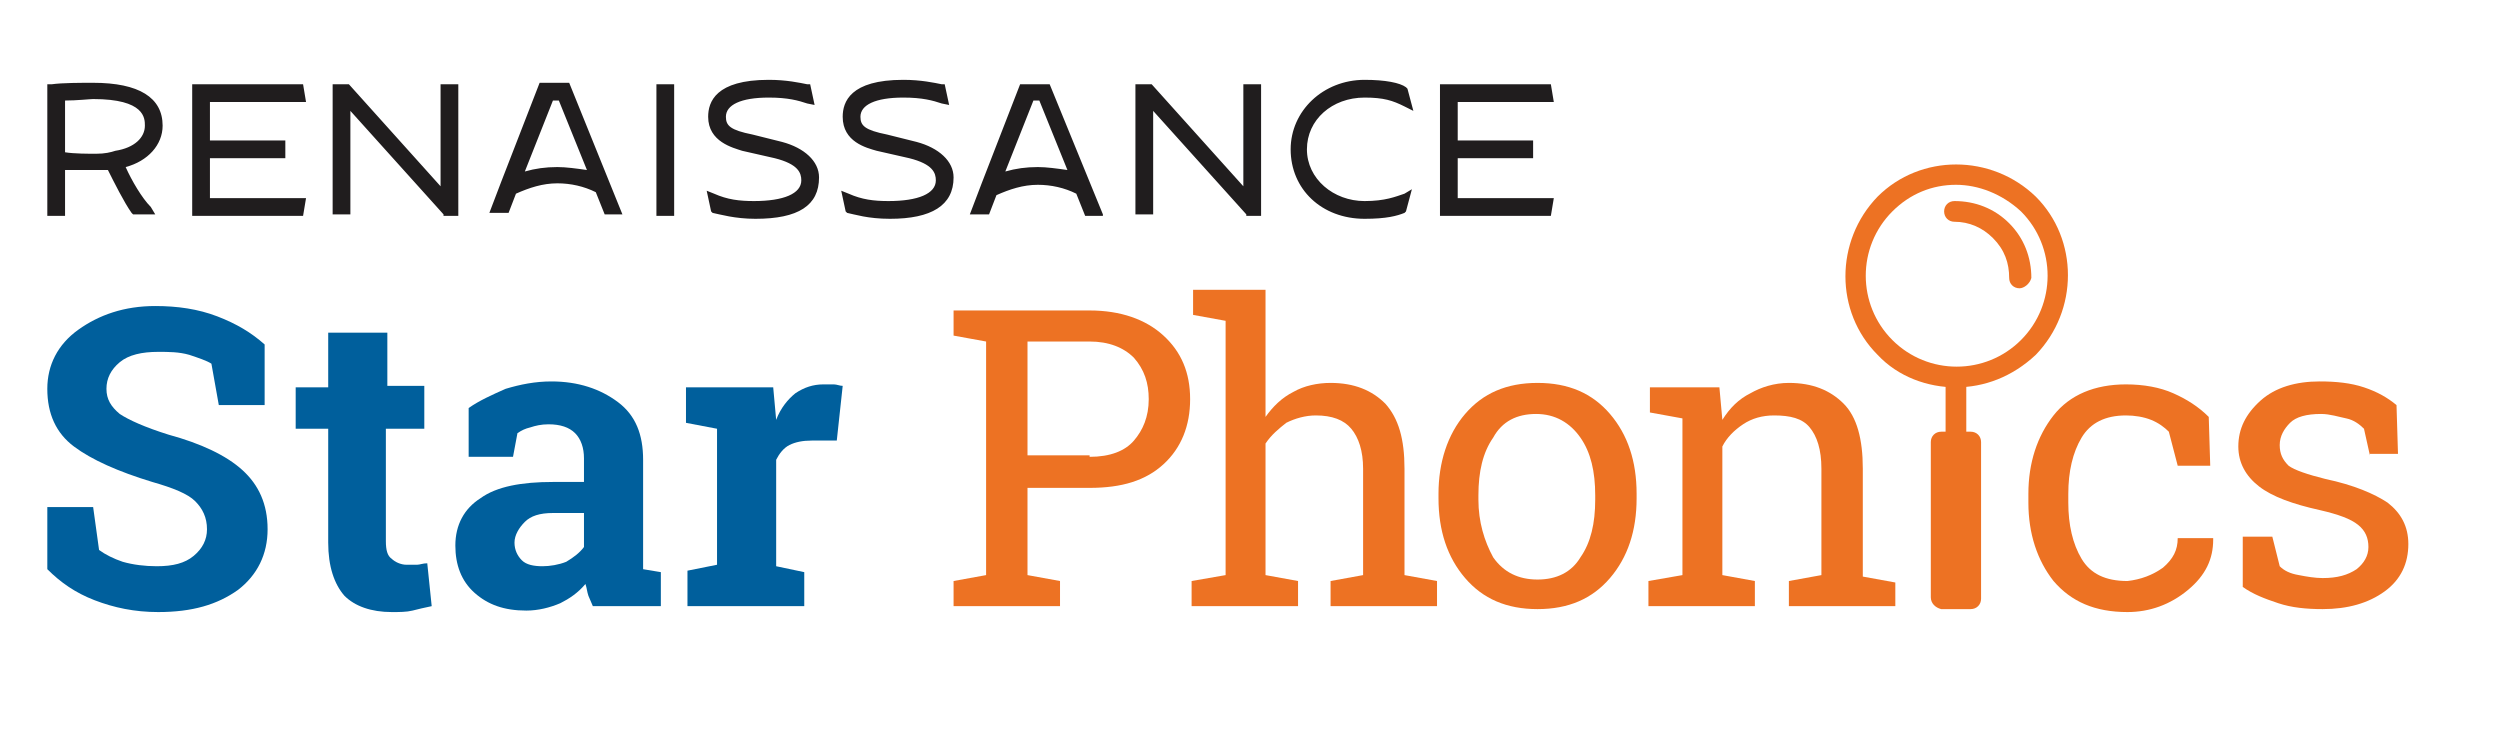
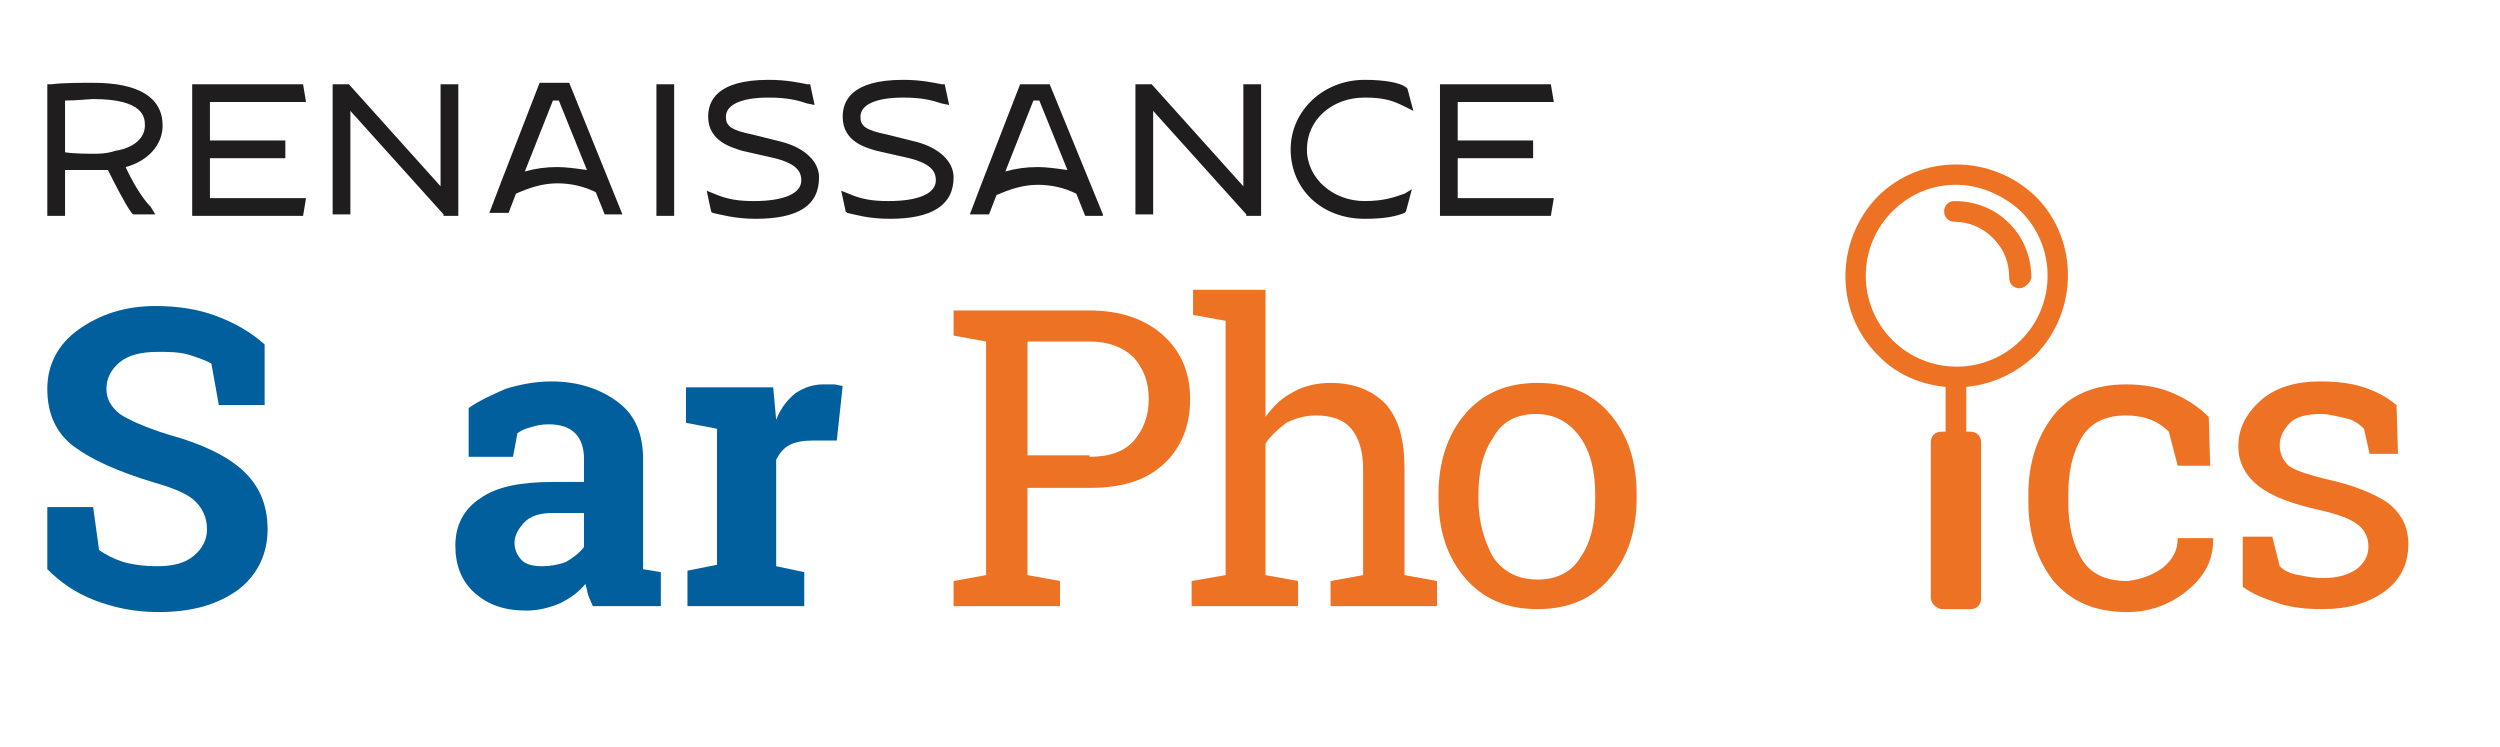
<svg xmlns="http://www.w3.org/2000/svg" version="1.1" id="Layer_2" x="0px" y="0px" viewBox="0 0 169.1 50.5" style="enable-background:new 0 0 169.1 50.5;" xml:space="preserve">
  <style type="text/css">
	.st0{fill:#005F9C;}
	.st1{fill:#ED7223;}
	.st2{fill:#201D1E;}
</style>
  <path class="st0" d="M14.8,27.4l-0.5-2.8c-0.3-0.2-0.9-0.4-1.5-0.6c-0.7-0.2-1.4-0.2-2.1-0.2c-1.1,0-2,0.2-2.6,0.7  c-0.6,0.5-0.9,1.1-0.9,1.8c0,0.7,0.3,1.2,0.9,1.7c0.6,0.4,1.7,0.9,3.3,1.4c2.2,0.6,3.9,1.4,5,2.4c1.1,1,1.7,2.3,1.7,4  c0,1.7-0.7,3.1-2,4.1c-1.4,1-3.1,1.5-5.4,1.5c-1.6,0-3-0.3-4.3-0.8c-1.3-0.5-2.3-1.2-3.2-2.1v-4.2h3.1l0.4,2.9  c0.4,0.3,1,0.6,1.6,0.8c0.7,0.2,1.5,0.3,2.3,0.3c1.1,0,1.9-0.2,2.5-0.7c0.6-0.5,0.9-1.1,0.9-1.8c0-0.8-0.3-1.4-0.8-1.9  c-0.5-0.5-1.5-0.9-2.9-1.3C8,31.9,6.2,31.1,5,30.2c-1.2-0.9-1.8-2.2-1.8-3.9c0-1.6,0.7-3,2.1-4c1.4-1,3.1-1.6,5.2-1.6  c1.5,0,2.9,0.2,4.2,0.7c1.3,0.5,2.3,1.1,3.2,1.9v4.1H14.8z" />
-   <path class="st0" d="M26.1,26.1h2.6V29h-2.6v7.6c0,0.6,0.1,1,0.4,1.2c0.2,0.2,0.6,0.4,1,0.4c0.3,0,0.5,0,0.7,0  c0.2,0,0.4-0.1,0.7-0.1l0.3,2.9c-0.5,0.1-0.9,0.2-1.3,0.3c-0.4,0.1-0.9,0.1-1.4,0.1c-1.4,0-2.5-0.4-3.2-1.1c-0.7-0.8-1.1-2-1.1-3.6  V29h-2.2v-2.8h2.2v-3.7h4V26.1z" />
  <path class="st0" d="M39.8,40.3c-0.1-0.3-0.1-0.5-0.2-0.8c-0.5,0.6-1.1,1-1.7,1.3c-0.7,0.3-1.5,0.5-2.3,0.5c-1.5,0-2.6-0.4-3.5-1.2  c-0.9-0.8-1.3-1.9-1.3-3.2c0-1.4,0.6-2.5,1.7-3.2c1.1-0.8,2.8-1.1,4.9-1.1h2.1V31c0-0.7-0.2-1.3-0.6-1.7c-0.4-0.4-1-0.6-1.8-0.6  c-0.5,0-0.9,0.1-1.2,0.2c-0.4,0.1-0.6,0.2-0.9,0.4l-0.3,1.6h-3l0-3.3c0.7-0.5,1.6-0.9,2.5-1.3c1-0.3,2-0.5,3.1-0.5  c1.8,0,3.3,0.5,4.5,1.4c1.2,0.9,1.7,2.2,1.7,3.9v6.2c0,0.2,0,0.4,0,0.6c0,0.2,0,0.4,0,0.6l1.2,0.2V41h-4.6  C40,40.8,39.9,40.5,39.8,40.3z M38.3,38c0.5-0.3,0.9-0.6,1.2-1v-2.3h-2.1c-0.9,0-1.5,0.2-1.9,0.6c-0.4,0.4-0.7,0.9-0.7,1.4  c0,0.5,0.2,0.9,0.5,1.2c0.3,0.3,0.8,0.4,1.4,0.4C37.2,38.3,37.8,38.2,38.3,38z" />
  <path class="st0" d="M48.5,38.2V29l-2.1-0.4v-2.4h5.9l0.2,2.2c0.3-0.8,0.8-1.4,1.3-1.8c0.6-0.4,1.2-0.6,1.9-0.6c0.2,0,0.4,0,0.7,0  c0.2,0,0.4,0.1,0.6,0.1l-0.4,3.7l-1.7,0c-0.6,0-1.1,0.1-1.5,0.3c-0.4,0.2-0.7,0.6-0.9,1v7.2l1.9,0.4V41h-7.9v-2.4L48.5,38.2z" />
  <g>
    <path class="st1" d="M78.7,22.7c1.2,1.1,1.8,2.5,1.8,4.3c0,1.8-0.6,3.3-1.8,4.4c-1.2,1.1-2.8,1.6-5,1.6h-4.2v5.9l2.2,0.4V41h-7.2   v-1.7l2.2-0.4V23.1l-2.2-0.4V21h2.2h7C75.8,21,77.5,21.6,78.7,22.7z M73.7,30.9c1.4,0,2.4-0.4,3-1.1s1-1.6,1-2.8c0-1.1-0.3-2-1-2.8   c-0.7-0.7-1.7-1.1-3-1.1h-4.2v7.7H73.7z" />
    <path class="st1" d="M82.9,38.9V21.7l-2.2-0.4v-1.7h4.9v8.6c0.5-0.7,1.1-1.3,1.9-1.7c0.7-0.4,1.6-0.6,2.5-0.6   c1.6,0,2.8,0.5,3.7,1.4c0.9,1,1.3,2.4,1.3,4.4v7.2l2.2,0.4V41h-7.2v-1.7l2.2-0.4v-7.2c0-1.2-0.3-2.1-0.8-2.7s-1.3-0.9-2.4-0.9   c-0.7,0-1.4,0.2-2,0.5C86.5,29,86,29.4,85.6,30v8.9l2.2,0.4V41h-7.2v-1.7L82.9,38.9z" />
    <path class="st1" d="M99.1,28c1.2-1.4,2.8-2.1,4.9-2.1c2.1,0,3.7,0.7,4.9,2.1c1.2,1.4,1.8,3.2,1.8,5.4v0.3c0,2.2-0.6,4-1.8,5.4   c-1.2,1.4-2.8,2.1-4.9,2.1c-2.1,0-3.7-0.7-4.9-2.1c-1.2-1.4-1.8-3.2-1.8-5.4v-0.3C97.3,31.3,97.9,29.4,99.1,28z M101,37.7   c0.7,1,1.7,1.5,3,1.5c1.3,0,2.3-0.5,2.9-1.5c0.7-1,1-2.3,1-3.9v-0.3c0-1.6-0.3-2.9-1-3.9c-0.7-1-1.7-1.6-3-1.6   c-1.3,0-2.3,0.5-2.9,1.6c-0.7,1-1,2.3-1,3.9v0.3C100,35.3,100.4,36.6,101,37.7z" />
-     <path class="st1" d="M113.8,38.9V28.3l-2.2-0.4v-1.7h4.7l0.2,2.2c0.5-0.8,1.1-1.4,1.9-1.8c0.7-0.4,1.6-0.7,2.6-0.7   c1.6,0,2.8,0.5,3.7,1.4c0.9,0.9,1.3,2.4,1.3,4.4v7.3l2.2,0.4V41H121v-1.7l2.2-0.4v-7.2c0-1.3-0.3-2.2-0.8-2.8s-1.3-0.8-2.4-0.8   c-0.8,0-1.5,0.2-2.1,0.6c-0.6,0.4-1.1,0.9-1.4,1.5v8.7l2.2,0.4V41h-7.2v-1.7L113.8,38.9z" />
    <path class="st1" d="M146.3,38.4c0.7-0.6,1-1.2,1-2h2.4l0,0.1c0,1.3-0.5,2.4-1.7,3.4s-2.6,1.5-4.1,1.5c-2.2,0-3.8-0.7-5-2.1   c-1.1-1.4-1.7-3.2-1.7-5.3v-0.6c0-2.1,0.6-3.9,1.7-5.3c1.1-1.4,2.8-2.1,4.9-2.1c1.2,0,2.3,0.2,3.2,0.6s1.7,0.9,2.4,1.6l0.1,3.3   h-2.2l-0.6-2.3c-0.3-0.3-0.7-0.6-1.2-0.8c-0.5-0.2-1.1-0.3-1.7-0.3c-1.4,0-2.4,0.5-3,1.5c-0.6,1-0.9,2.3-0.9,3.8v0.6   c0,1.5,0.3,2.8,0.9,3.8s1.6,1.5,3.1,1.5C144.8,39.2,145.6,38.9,146.3,38.4z" />
    <path class="st1" d="M160.3,30.8l-0.4-1.8c-0.3-0.3-0.7-0.6-1.2-0.7s-1.1-0.3-1.7-0.3c-1,0-1.7,0.2-2.1,0.6s-0.7,0.9-0.7,1.5   c0,0.6,0.2,1,0.6,1.4c0.4,0.3,1.3,0.6,2.5,0.9c1.9,0.4,3.3,1,4.2,1.6c0.9,0.7,1.4,1.6,1.4,2.8c0,1.3-0.5,2.4-1.6,3.2   s-2.5,1.2-4.2,1.2c-1.1,0-2.1-0.1-3-0.4c-0.9-0.3-1.7-0.6-2.4-1.1l0-3.4h2l0.5,2c0.3,0.3,0.7,0.5,1.3,0.6c0.5,0.1,1.1,0.2,1.6,0.2   c1,0,1.7-0.2,2.3-0.6c0.5-0.4,0.8-0.9,0.8-1.5c0-0.6-0.2-1.1-0.7-1.5c-0.5-0.4-1.3-0.7-2.6-1c-1.8-0.4-3.2-0.9-4.1-1.6   c-0.9-0.7-1.4-1.6-1.4-2.7c0-1.2,0.5-2.2,1.5-3.1c1-0.9,2.4-1.3,4-1.3c1.1,0,2.1,0.1,3,0.4c0.9,0.3,1.6,0.7,2.2,1.2l0.1,3.3H160.3z   " />
  </g>
  <path class="st1" d="M132.3,26.2c-1.9,0-3.9-0.7-5.3-2.2c-2.9-2.9-2.9-7.7,0-10.7c2.9-2.9,7.7-2.9,10.7,0c2.9,2.9,2.9,7.7,0,10.7  l0,0C136.1,25.5,134.2,26.2,132.3,26.2z M132.3,12.5c-1.6,0-3.1,0.6-4.3,1.8c-2.4,2.4-2.4,6.3,0,8.7c2.4,2.4,6.3,2.4,8.7,0  c2.4-2.4,2.4-6.3,0-8.7C135.4,13.1,133.8,12.5,132.3,12.5z M137.1,23.5L137.1,23.5L137.1,23.5z" />
  <path class="st1" d="M136.6,19.5C136.5,19.5,136.5,19.5,136.6,19.5c-0.4,0-0.7-0.3-0.7-0.7c0-1-0.3-1.9-1.1-2.7  c-0.7-0.7-1.6-1.1-2.6-1.1c0,0,0,0,0,0c-0.4,0-0.7-0.3-0.7-0.7c0-0.4,0.3-0.7,0.7-0.7c1.4,0,2.7,0.5,3.7,1.5c1,1,1.5,2.3,1.5,3.7  C137.3,19.2,136.9,19.5,136.6,19.5z" />
  <path class="st1" d="M132.3,35.2c-0.4,0-0.7-0.3-0.7-0.7v-8.9c0-0.4,0.3-0.7,0.7-0.7c0.4,0,0.7,0.3,0.7,0.7v8.9  C133,34.8,132.7,35.2,132.3,35.2z" />
  <path class="st1" d="M130.6,40.4V29.9c0-0.4,0.3-0.7,0.7-0.7h2c0.4,0,0.7,0.3,0.7,0.7v10.6c0,0.4-0.3,0.7-0.7,0.7h-2  C130.9,41.1,130.6,40.8,130.6,40.4z" />
  <path class="st2" d="M92.3,14.8c-2.9,0-5-2-5-4.7c0-2.6,2.2-4.7,5-4.7c1.4,0,2.4,0.2,2.8,0.5l0.1,0.1l0.4,1.5L95,7.2  c-0.8-0.4-1.4-0.6-2.7-0.6c-2.2,0-3.9,1.5-3.9,3.5c0,2,1.8,3.5,3.9,3.5c1.4,0,2.1-0.3,2.7-0.5l0.5-0.3l-0.4,1.5l-0.1,0.1  C94.5,14.6,93.8,14.8,92.3,14.8 M60.2,14.8c-1.5,0-2.4-0.3-2.9-0.4l-0.1-0.1l-0.3-1.4l0.5,0.2c0.9,0.4,1.7,0.5,2.7,0.5  c2,0,3.2-0.5,3.2-1.4c0-0.5-0.2-1.1-1.8-1.5l-2.2-0.5C58.6,10,57,9.6,57,7.9c0-1,0.5-2.5,4.1-2.5c1.2,0,2.1,0.2,2.6,0.3l0.2,0  l0.3,1.4L63.7,7c-0.6-0.2-1.3-0.4-2.6-0.4c-1.9,0-2.9,0.5-2.9,1.3c0,0.6,0.3,0.9,1.8,1.2l2,0.5c1.5,0.4,2.5,1.3,2.5,2.4  C64.5,13.9,63,14.8,60.2,14.8 M51.1,14.8c-1.4,0-2.4-0.3-2.9-0.4l-0.1-0.1l-0.3-1.4l0.5,0.2c0.9,0.4,1.7,0.5,2.7,0.5  c2,0,3.2-0.5,3.2-1.4c0-0.5-0.2-1.1-1.8-1.5l-2.2-0.5c-0.6-0.2-2.3-0.6-2.3-2.3c0-1,0.5-2.5,4.1-2.5c1.2,0,2.1,0.2,2.6,0.3l0.2,0  l0.3,1.4L54.6,7C54,6.8,53.3,6.6,52,6.6c-1.9,0-2.9,0.5-2.9,1.3c0,0.6,0.3,0.9,1.8,1.2l2,0.5c1.5,0.4,2.5,1.3,2.5,2.4  C55.4,13.9,54,14.8,51.1,14.8 M8.5,11.3c1.5-0.4,2.5-1.5,2.5-2.8c0-1.9-1.6-2.9-4.7-2.9c-0.8,0-2.1,0-2.8,0.1l-0.3,0v8.9h1.2v-3.1  c0.7,0,1.7,0,2.1,0c0.3,0,0.5,0,0.8,0c0.4,0.8,1.1,2.2,1.6,2.9l0.1,0.1h1.5l-0.3-0.5C9.6,13.4,8.9,12.2,8.5,11.3 M6.5,10.4  c-0.5,0-1.5,0-2.1-0.1V6.8c0.8,0,1.7-0.1,1.9-0.1c3.5,0,3.5,1.3,3.5,1.8c0,0.8-0.7,1.5-2,1.7C7.5,10.3,7.1,10.4,6.5,10.4 M97.4,14.5  V5.7h7.5l0.2,1.2h-6.5v2.6h5.1v1.2h-5.1v2.7h6.5l-0.2,1.2H97.4z M84.3,14.5l-6.3-7v7h-1.2V5.7h1.1l6.2,6.9V5.7h1.2v8.9H84.3z   M44.4,5.7h1.2v8.9h-1.2V5.7z M30,14.5l-6.3-7v7h-1.2V5.7h1.1l6.2,6.9V5.7h1.2v8.9H30z M13,14.5V5.7h7.5l0.2,1.2h-6.5v2.6h5.1v1.2  h-5.1v2.7h6.5l-0.2,1.2H13z M42.1,14.5l-3.6-8.9h-2l-2.6,6.7l0,0l0,0l-0.8,2.1h1.3l0.5-1.3c0.9-0.4,1.8-0.7,2.8-0.7  c0.9,0,1.8,0.2,2.6,0.6l0.6,1.5H42.1z M37.7,11.3c-0.8,0-1.5,0.1-2.2,0.3l1.9-4.8h0.4l1.9,4.7C39,11.4,38.3,11.3,37.7,11.3   M74.6,14.5L71,5.7h-2l-2.6,6.7c0,0,0,0,0,0v0l-0.8,2.1h1.3l0.5-1.3c0.9-0.4,1.8-0.7,2.8-0.7c0.9,0,1.8,0.2,2.6,0.6l0.6,1.5H74.6z   M70.2,11.3c-0.8,0-1.5,0.1-2.2,0.3l1.9-4.8h0.4l1.9,4.7C71.5,11.4,70.8,11.3,70.2,11.3" />
</svg>